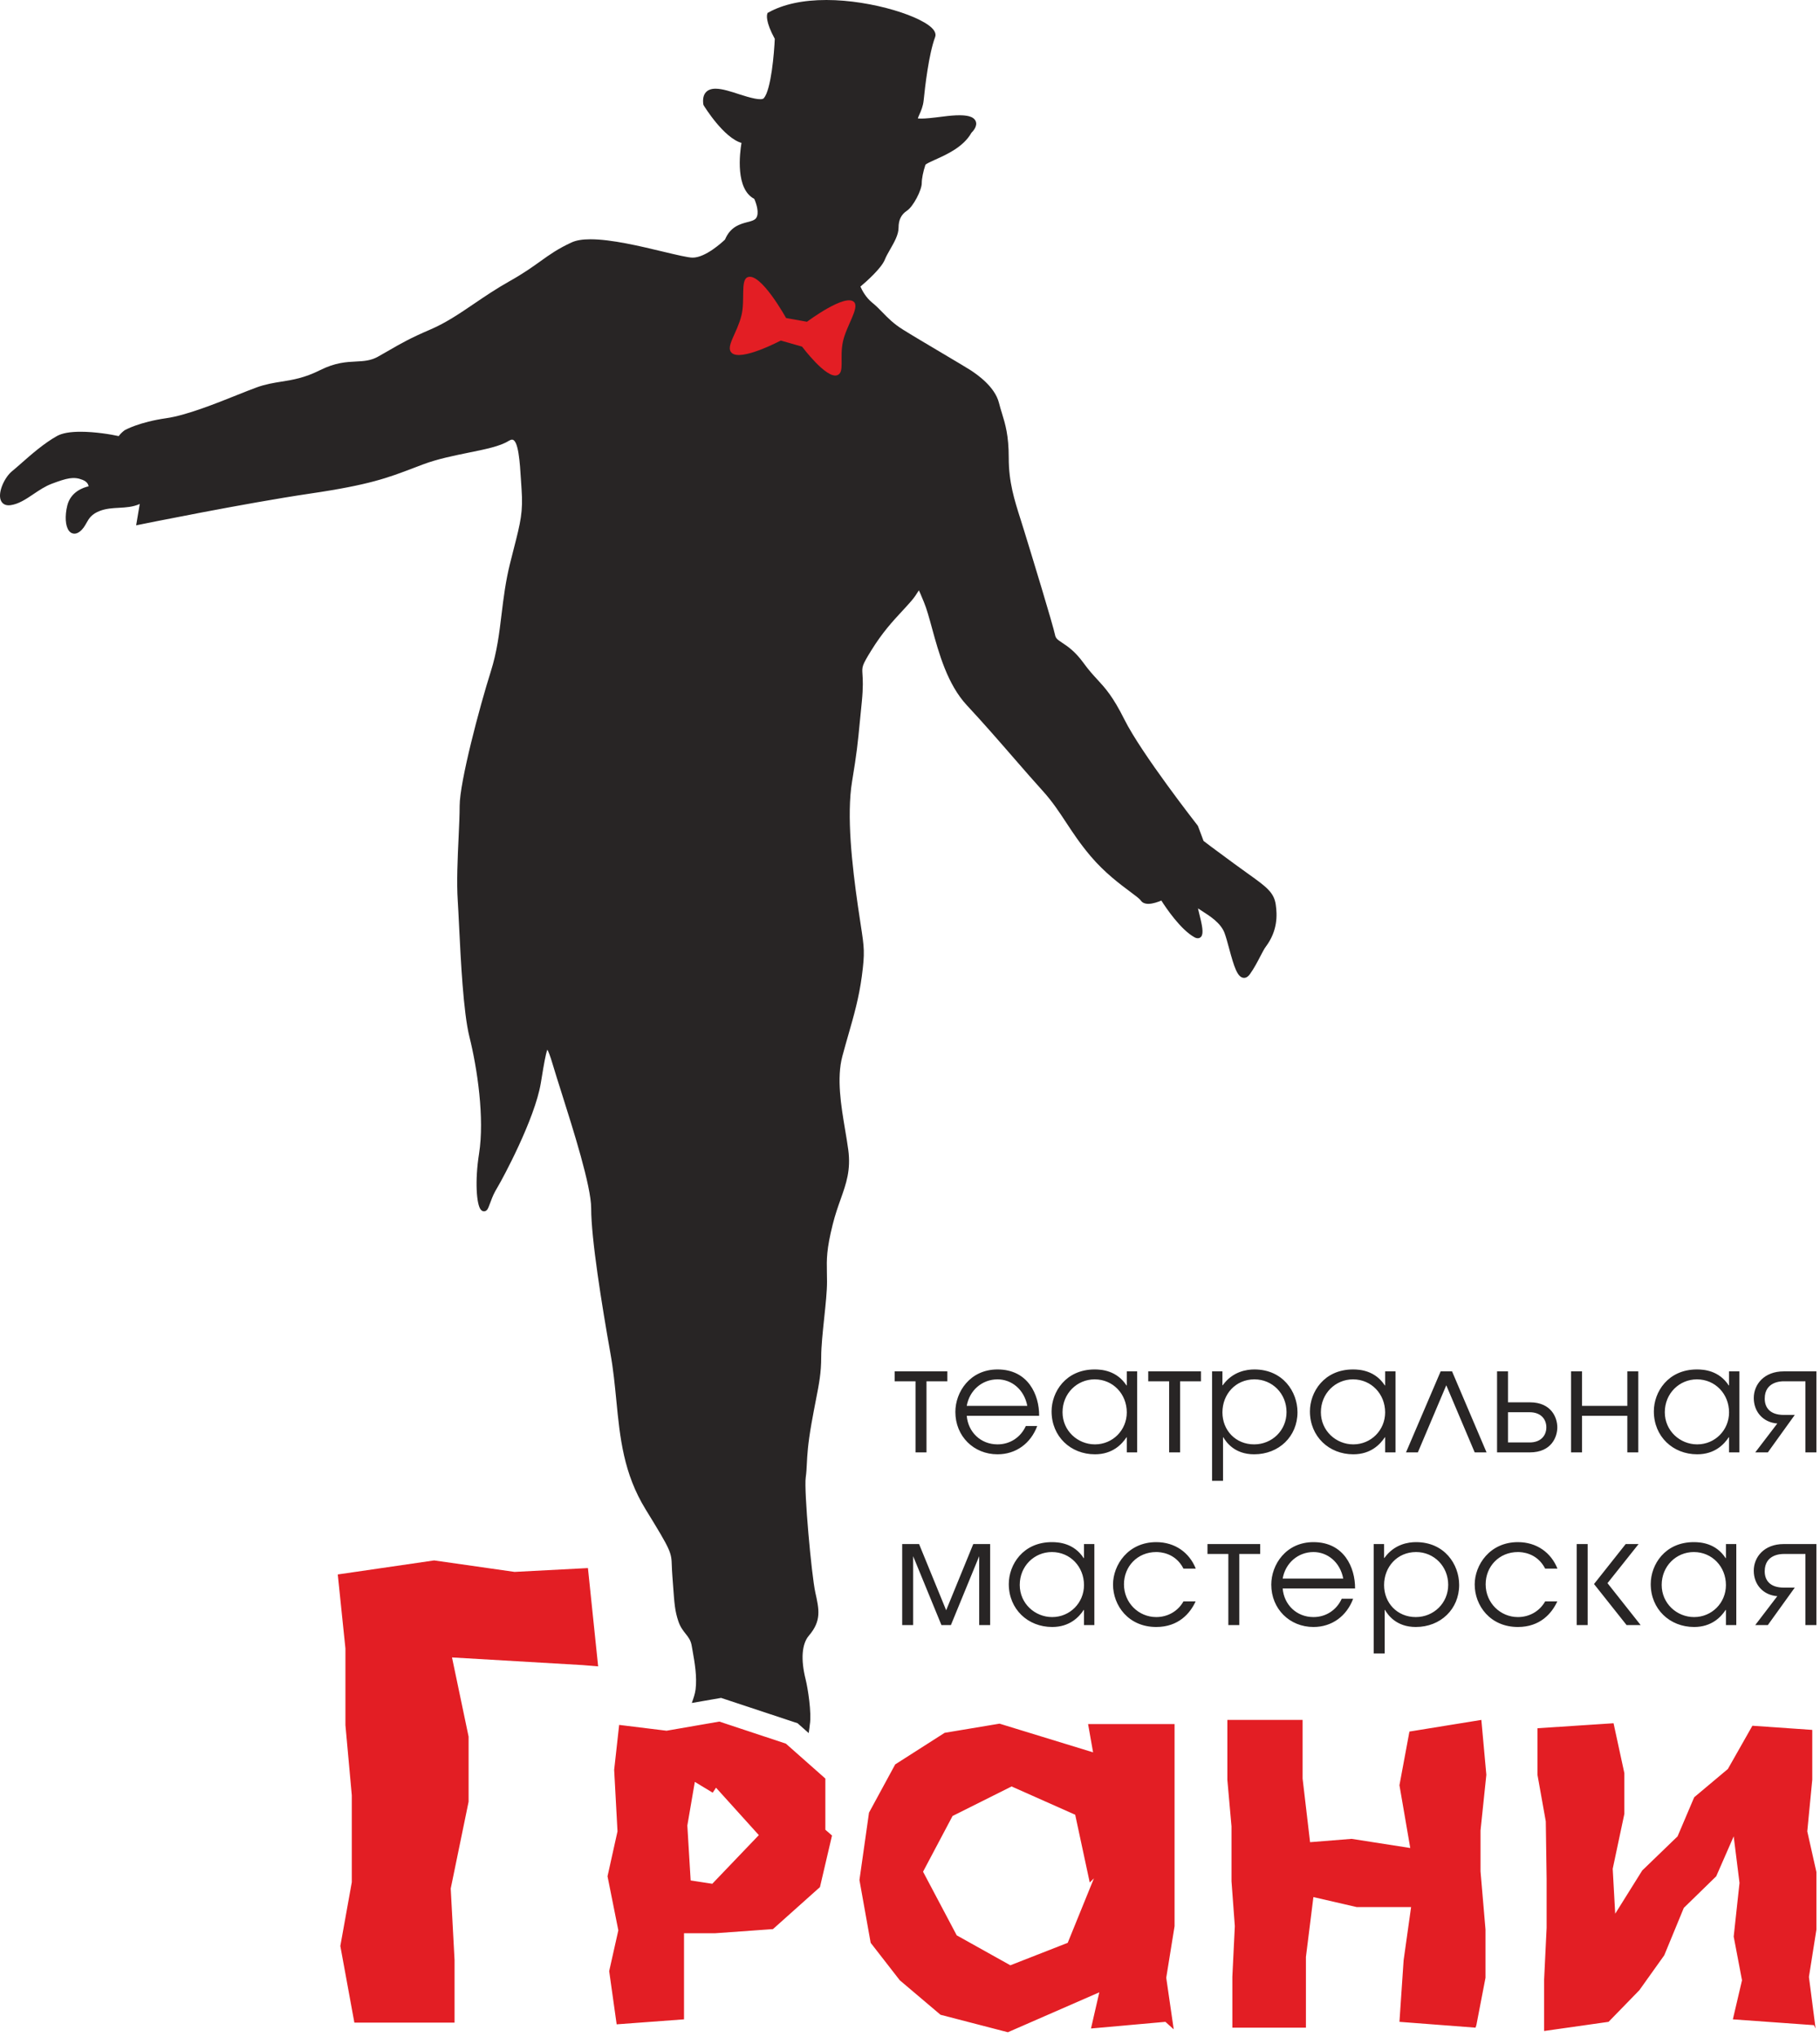
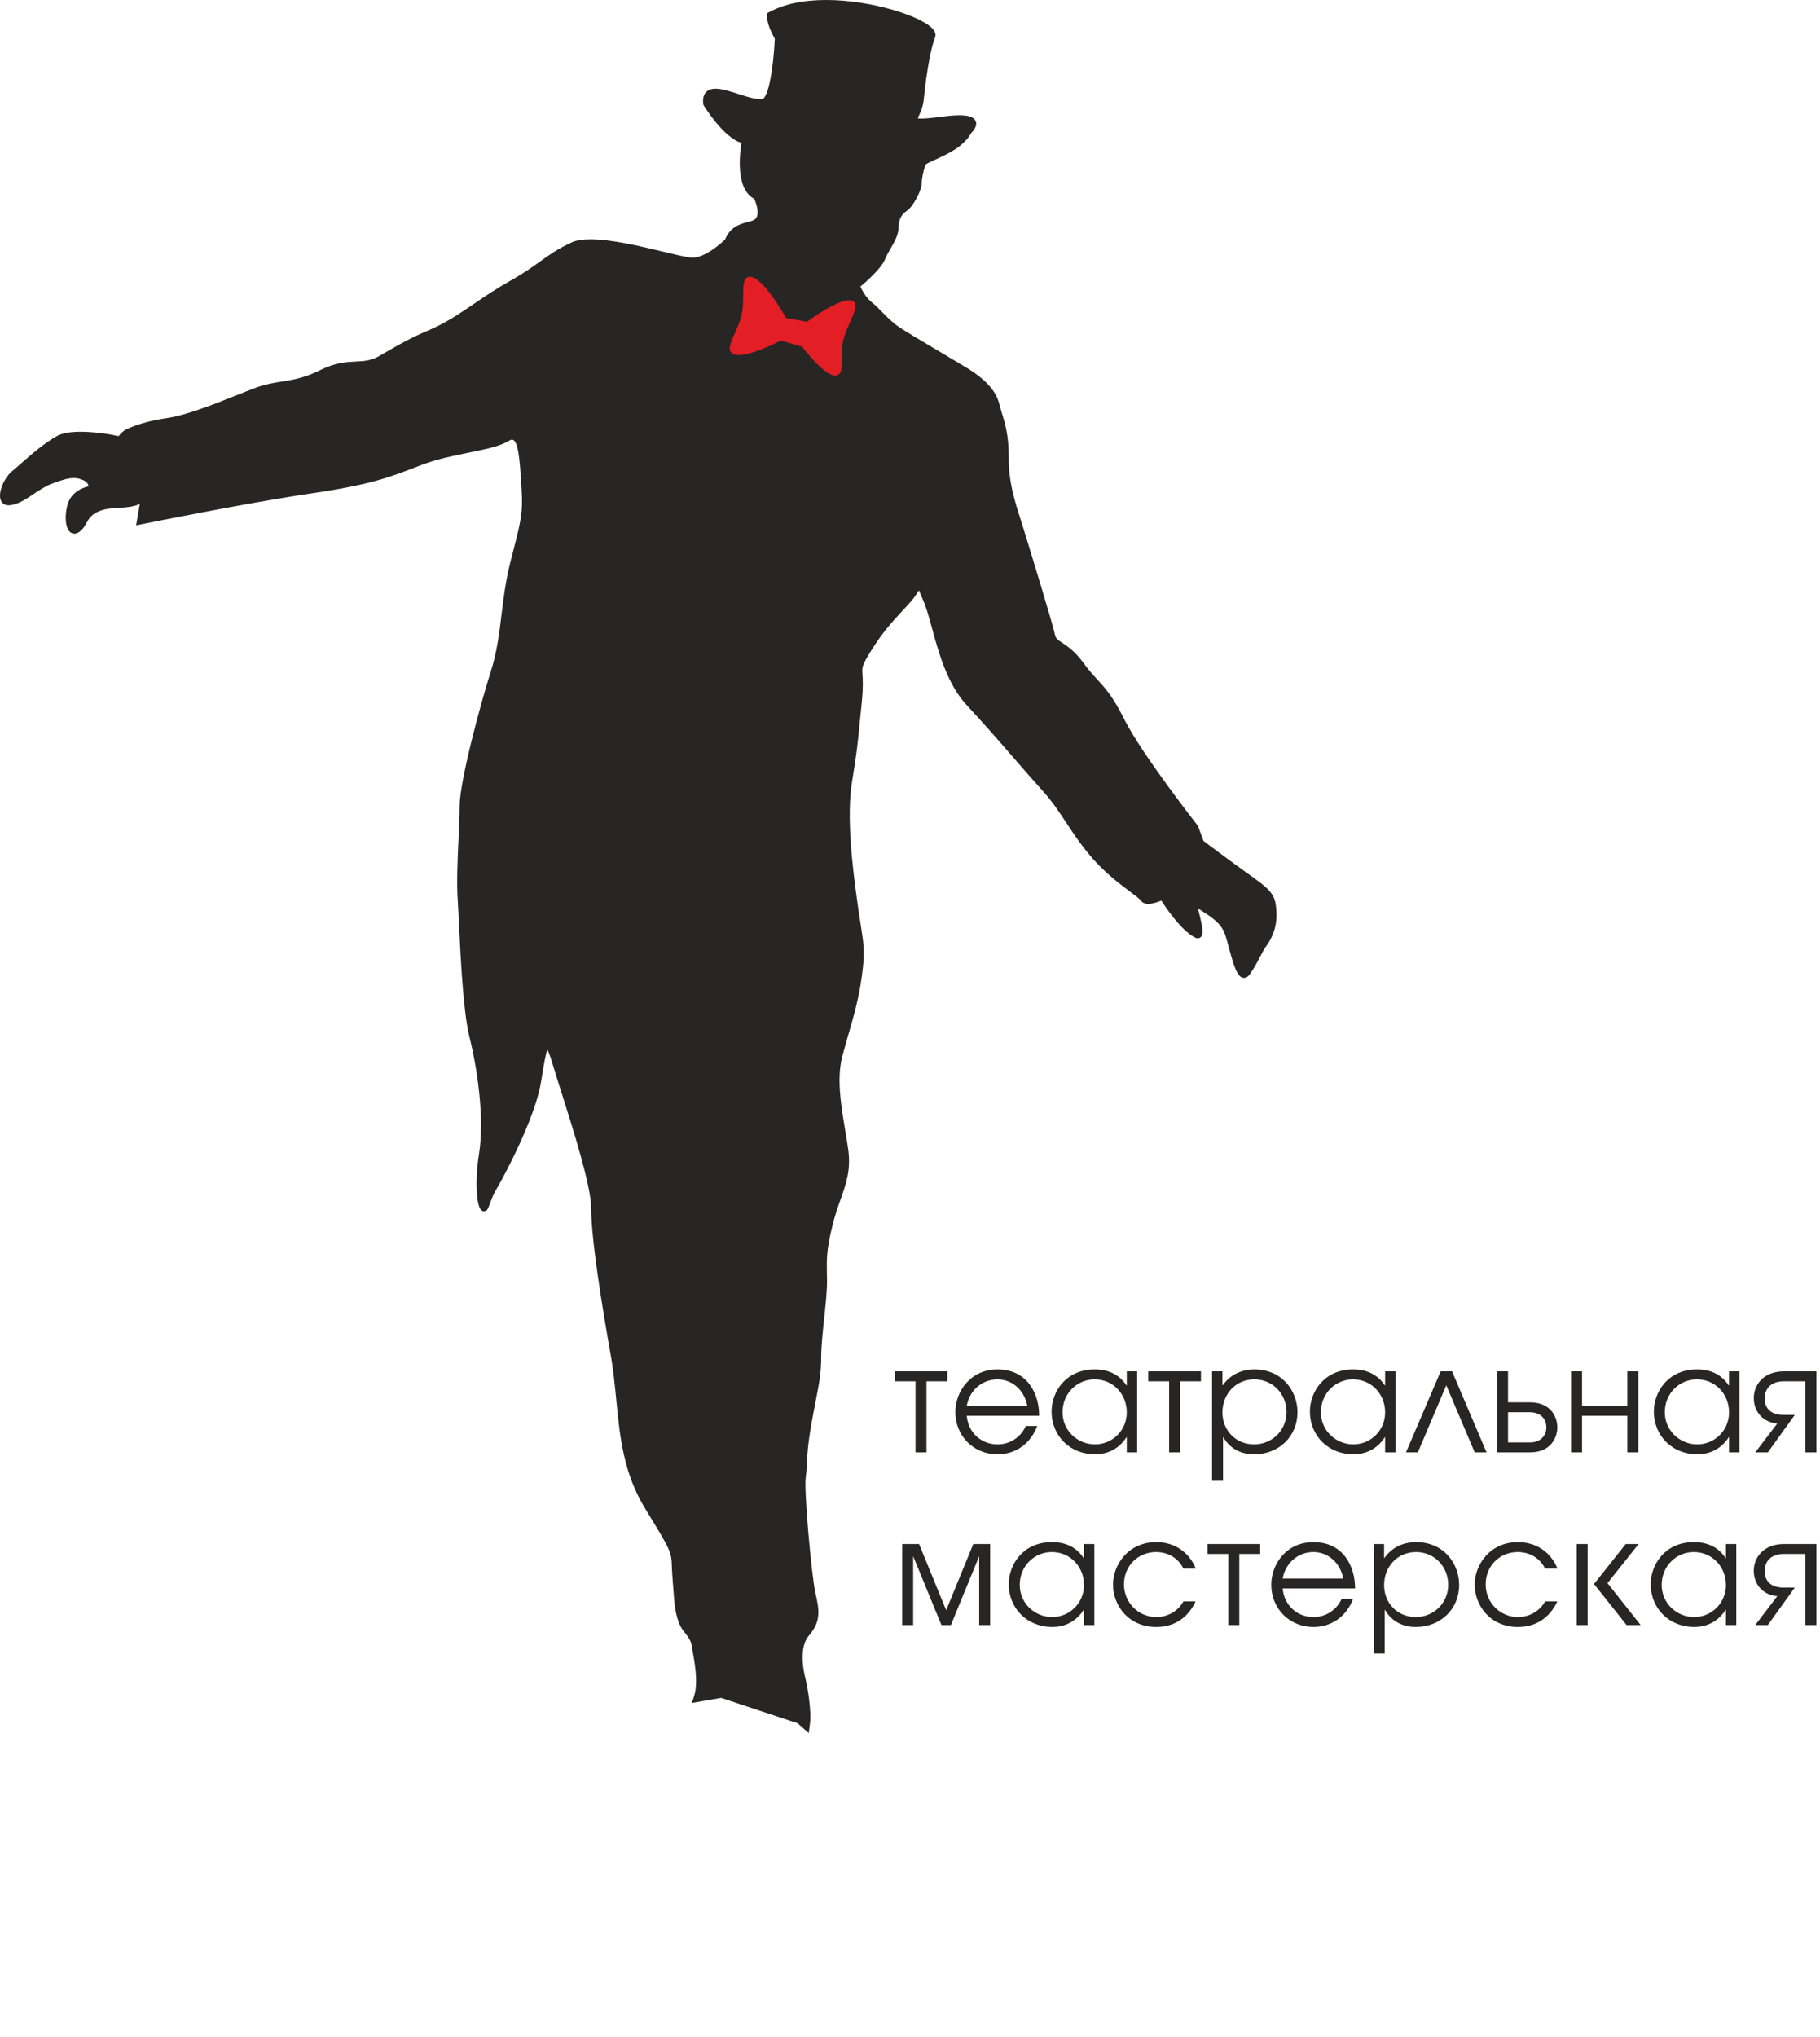
<svg xmlns="http://www.w3.org/2000/svg" width="143" height="160" viewBox="0 0 143 160" fill="none">
  <path fill-rule="evenodd" clip-rule="evenodd" d="M100.238 71.053C100.1 70.079 99.489 69.644 98.015 68.59C97.706 68.369 97.356 68.117 96.957 67.826C96.106 67.202 95.549 66.789 95.154 66.495C94.785 66.22 94.627 66.1 94.565 66.048L94.131 64.891L94.097 64.831C94.052 64.775 89.689 59.198 88.349 56.516C87.442 54.699 86.851 54.056 86.224 53.375C85.893 53.017 85.552 52.647 85.14 52.078C84.468 51.152 83.888 50.768 83.463 50.488C83.101 50.247 82.951 50.139 82.901 49.888C82.745 49.113 81.087 43.689 80.462 41.665C80.374 41.375 80.284 41.095 80.198 40.822C79.694 39.237 79.258 37.868 79.258 35.958C79.258 34.194 78.988 33.315 78.726 32.464C78.646 32.2 78.564 31.939 78.492 31.649C78.169 30.356 76.749 29.402 76.272 29.084C76.05 28.937 75.128 28.39 74.06 27.757C72.9 27.068 71.584 26.289 70.95 25.89C70.208 25.428 69.766 24.974 69.337 24.532C69.078 24.266 68.834 24.015 68.54 23.779C68.017 23.36 67.722 22.774 67.606 22.507C68.029 22.152 69.243 21.086 69.521 20.395C69.621 20.141 69.781 19.864 69.948 19.572C70.27 19.011 70.601 18.431 70.601 17.881C70.601 17.272 70.809 16.85 71.258 16.551C71.773 16.208 72.424 14.915 72.424 14.388C72.424 14.03 72.532 13.489 72.71 12.95C72.768 12.858 73.171 12.678 73.496 12.533C74.373 12.14 75.697 11.548 76.328 10.428C76.446 10.313 76.815 9.914 76.667 9.532C76.502 9.103 75.853 9.053 75.378 9.053C75.04 9.053 74.623 9.085 74.141 9.148C73.245 9.264 72.728 9.314 72.41 9.314C72.218 9.314 72.135 9.301 72.119 9.303C72.127 9.24 72.191 9.099 72.239 8.993C72.362 8.721 72.526 8.348 72.574 7.878C72.678 6.827 72.977 4.242 73.471 2.923C73.518 2.803 73.536 2.612 73.373 2.377C72.646 1.329 68.529 3.45008e-07 64.938 3.45008e-07C63.089 -0 61.559 0.328 60.388 0.973L60.309 1.016L60.283 1.101C60.253 1.192 60.142 1.707 60.875 3.05C60.827 4.173 60.591 7.025 60.018 7.71C59.836 7.925 58.93 7.681 58.098 7.409C57.434 7.191 56.746 6.966 56.222 6.966C55.884 6.966 55.627 7.062 55.459 7.251C55.273 7.462 55.206 7.768 55.258 8.187L55.29 8.277C55.358 8.386 56.861 10.822 58.259 11.224C58.121 12.048 57.772 14.844 59.264 15.62C59.423 15.97 59.685 16.759 59.404 17.137C59.281 17.301 59.022 17.369 58.721 17.447C58.159 17.595 57.389 17.797 56.965 18.815C56.745 19.025 55.438 20.235 54.423 20.235C54.069 20.235 53.171 20.02 52.129 19.772C50.31 19.335 48.044 18.793 46.396 18.793C45.755 18.793 45.27 18.875 44.908 19.042C43.828 19.54 43.197 19.992 42.464 20.517C41.847 20.96 41.148 21.461 40.032 22.088C38.998 22.669 38.111 23.27 37.253 23.852C36.114 24.626 35.036 25.357 33.826 25.875C32.205 26.569 31.462 27 30.599 27.5C30.325 27.66 30.036 27.826 29.703 28.011C29.12 28.335 28.589 28.361 27.977 28.393C27.213 28.431 26.346 28.474 25.154 29.07C23.924 29.686 23.003 29.832 22.113 29.974C21.498 30.072 20.867 30.173 20.166 30.427C19.745 30.58 19.221 30.79 18.636 31.023C16.947 31.699 14.637 32.623 13.071 32.845C10.927 33.153 9.848 33.758 9.772 33.805C9.537 33.992 9.403 34.14 9.329 34.253C8.724 34.118 7.47 33.91 6.328 33.91C5.503 33.91 4.882 34.021 4.487 34.24C3.466 34.806 2.436 35.713 1.685 36.374C1.408 36.617 1.164 36.834 0.963 36.996C0.375 37.464 -0.17 38.623 0.05 39.26C0.162 39.574 0.429 39.732 0.831 39.677C1.475 39.586 2.039 39.205 2.636 38.804C3.087 38.5 3.553 38.188 4.068 37.994C5.256 37.55 5.793 37.409 6.489 37.689C6.851 37.834 6.943 38.054 6.961 38.197C6.54 38.29 5.556 38.624 5.288 39.701C5.082 40.527 5.134 41.327 5.419 41.69C5.563 41.875 5.731 41.914 5.848 41.914C5.981 41.914 6.118 41.863 6.254 41.761C6.52 41.561 6.658 41.316 6.791 41.079C6.995 40.718 7.187 40.375 7.867 40.119C8.351 39.938 8.856 39.91 9.343 39.884C9.886 39.854 10.443 39.824 10.98 39.583L10.697 41.261L11.024 41.194C11.103 41.178 19.279 39.516 24.377 38.765C29.023 38.083 30.482 37.525 32.502 36.754L33.236 36.475C34.373 36.048 35.671 35.786 36.815 35.553C38.143 35.285 39.287 35.053 39.96 34.633C40.066 34.567 40.16 34.531 40.232 34.531C40.737 34.531 40.849 36.348 40.931 37.674C40.947 37.92 40.962 38.165 40.979 38.405C41.108 40.206 40.904 41.004 40.358 43.135C40.273 43.473 40.178 43.845 40.074 44.258C39.726 45.654 39.565 46.959 39.411 48.222C39.227 49.753 39.051 51.199 38.559 52.751C37.682 55.523 36.115 61.42 36.115 63.301C36.115 63.959 36.076 64.835 36.033 65.762C35.955 67.419 35.869 69.298 35.967 70.758C36 71.259 36.032 71.936 36.07 72.714C36.204 75.422 36.404 79.515 36.883 81.433C37.506 83.925 38.079 87.824 37.64 90.609C37.301 92.749 37.438 94.613 37.78 95.013C37.867 95.116 37.964 95.137 38.029 95.137C38.181 95.137 38.299 95.033 38.379 94.83C38.456 94.638 38.513 94.486 38.563 94.352C38.71 93.96 38.792 93.744 39.123 93.191C39.489 92.582 42.021 87.9 42.494 85.06L42.57 84.601C42.718 83.698 42.873 82.771 43.007 82.44C43.083 82.574 43.215 82.878 43.419 83.569C43.588 84.144 43.832 84.914 44.11 85.789C45.04 88.725 46.449 93.159 46.449 94.897C46.449 97.29 47.276 102.434 47.968 106.329C48.189 107.56 48.307 108.781 48.423 109.962C48.712 112.921 48.984 115.718 50.735 118.561C52.746 121.83 52.749 121.917 52.786 122.989C52.794 123.205 52.803 123.458 52.829 123.777L52.891 124.615C52.989 125.969 53.031 126.529 53.295 127.324C53.447 127.783 53.672 128.068 53.872 128.32C54.09 128.595 54.277 128.832 54.349 129.265L54.423 129.684C54.581 130.576 54.777 131.685 54.653 132.692C54.609 133.041 54.483 133.393 54.363 133.734L54.356 133.754L56.658 133.355L62.667 135.346L63.541 136.119C63.594 135.823 63.612 135.55 63.628 135.454C63.783 134.532 63.469 132.577 63.301 131.906C62.906 130.339 62.998 129.116 63.557 128.464C64.555 127.299 64.359 126.415 64.062 125.078C63.758 123.701 63.161 117.053 63.307 116.044C63.361 115.656 63.377 115.332 63.395 114.956C63.429 114.285 63.469 113.451 63.761 111.797C63.888 111.08 64.002 110.491 64.102 109.979C64.365 108.633 64.523 107.821 64.523 106.594C64.523 105.75 64.643 104.616 64.759 103.519C64.872 102.442 64.98 101.422 64.98 100.669C64.98 100.399 64.976 100.157 64.97 99.929C64.95 98.889 64.936 98.138 65.428 96.168C65.623 95.39 65.853 94.74 66.058 94.168C66.488 92.953 66.861 91.903 66.65 90.309C66.583 89.81 66.494 89.281 66.402 88.737C66.084 86.84 65.723 84.689 66.186 82.955C66.346 82.352 66.508 81.793 66.662 81.252C67.085 79.779 67.485 78.389 67.712 76.698C67.963 74.815 67.906 74.444 67.632 72.662C67.568 72.252 67.492 71.766 67.408 71.167C66.957 68.025 66.5 64.07 66.951 61.362C67.321 59.136 67.394 58.393 67.568 56.595L67.714 55.12C67.83 53.95 67.792 53.353 67.766 52.959C67.728 52.358 67.722 52.281 68.44 51.115C69.329 49.672 70.144 48.794 70.863 48.019C71.121 47.74 71.37 47.473 71.608 47.195C71.861 46.901 72.023 46.644 72.139 46.456C72.159 46.425 72.177 46.395 72.198 46.365C72.273 46.519 72.383 46.785 72.512 47.095L72.592 47.286C72.81 47.809 73.003 48.512 73.225 49.325C73.766 51.299 74.439 53.758 75.979 55.406C77.239 56.756 78.566 58.281 79.733 59.626C80.541 60.554 81.284 61.409 81.901 62.087C82.672 62.934 83.205 63.745 83.77 64.603C84.313 65.426 84.873 66.277 85.692 67.245C86.781 68.531 87.992 69.436 88.796 70.035C89.194 70.331 89.539 70.587 89.625 70.719C89.709 70.842 89.879 70.99 90.226 70.99C90.581 70.99 91.008 70.833 91.248 70.731C91.602 71.29 92.764 73.02 93.864 73.622C94.075 73.734 94.269 73.705 94.381 73.56C94.589 73.292 94.455 72.676 94.21 71.695C94.183 71.582 94.152 71.46 94.126 71.345C94.223 71.411 94.329 71.479 94.443 71.551C95.066 71.948 95.917 72.49 96.212 73.274C96.328 73.587 96.448 74.024 96.572 74.487C96.961 75.923 97.225 76.803 97.748 76.803C97.915 76.803 98.069 76.706 98.205 76.516C98.535 76.053 98.808 75.53 99.026 75.108C99.193 74.789 99.335 74.513 99.455 74.356C100.4 73.092 100.354 71.865 100.238 71.053Z" fill="#282525" />
  <path fill-rule="evenodd" clip-rule="evenodd" d="M61.763 24.978C61.763 24.978 59.741 21.314 58.724 21.78C58.175 22.031 58.549 23.583 58.257 24.773C57.918 26.162 56.989 27.227 57.482 27.709C58.201 28.415 61.348 26.746 61.348 26.746L63.021 27.226C63.021 27.226 64.926 29.775 65.781 29.471C66.388 29.253 65.95 28.132 66.232 26.824C66.498 25.602 67.522 24.2 67.119 23.74C66.46 22.983 63.405 25.273 63.405 25.273L61.763 24.978Z" fill="#E31E24" />
  <path d="M70.294 107.709V108.488H71.934V114.072H72.795V108.488H74.435V107.709H70.294ZM81.647 111.198C81.659 109.558 80.787 107.558 78.378 107.558C76.215 107.558 75.064 109.325 75.064 110.896C75.064 112.804 76.506 114.223 78.378 114.223C79.821 114.223 80.984 113.373 81.496 112.001H80.6C80.205 112.874 79.379 113.443 78.378 113.443C77.041 113.443 76.064 112.466 75.959 111.198H81.647ZM75.959 110.419C76.168 109.209 77.157 108.337 78.378 108.337C79.484 108.337 80.472 109.128 80.716 110.419H75.959ZM89.348 107.709H88.533V108.814H88.51C87.742 107.639 86.556 107.558 86.009 107.558C83.729 107.558 82.624 109.337 82.624 110.849C82.624 112.827 84.125 114.223 86.032 114.223C87.417 114.223 88.15 113.432 88.51 112.885H88.533V114.072H89.348V107.709ZM86.009 108.337C87.452 108.337 88.533 109.488 88.533 110.931C88.533 112.327 87.428 113.443 86.032 113.443C84.672 113.443 83.485 112.373 83.485 110.919C83.485 109.442 84.625 108.337 86.009 108.337ZM90.22 107.709V108.488H91.86V114.072H92.721V108.488H94.361V107.709H90.22ZM95.234 116.305H96.095V112.885H96.118C96.339 113.257 96.99 114.223 98.537 114.223C100.492 114.223 101.945 112.815 101.945 110.919C101.945 109.303 100.794 107.558 98.561 107.558C97.979 107.558 96.862 107.697 96.071 108.802H96.048V107.709H95.234V116.305ZM98.561 108.337C99.98 108.337 101.085 109.465 101.085 110.908C101.085 112.35 99.945 113.443 98.537 113.443C97.084 113.443 96.048 112.338 96.048 110.931C96.048 109.5 97.083 108.337 98.561 108.337ZM109.646 107.709H108.832V108.814H108.809C108.041 107.639 106.854 107.558 106.308 107.558C104.028 107.558 102.923 109.337 102.923 110.849C102.923 112.827 104.423 114.223 106.331 114.223C107.715 114.223 108.448 113.432 108.809 112.885H108.832V114.072H109.646V107.709ZM106.308 108.337C107.75 108.337 108.832 109.488 108.832 110.931C108.832 112.327 107.727 113.443 106.331 113.443C104.97 113.443 103.784 112.373 103.784 110.919C103.784 109.442 104.924 108.337 106.308 108.337ZM114.09 107.709H113.194L110.472 114.072H111.403L113.636 108.802L115.869 114.072H116.8L114.09 107.709ZM117.626 107.709V114.072H120.197C121.918 114.072 122.36 112.839 122.36 112.106C122.36 111.373 121.918 110.14 120.197 110.14H118.487V107.709H117.626ZM118.487 110.919H120.185C121.092 110.919 121.499 111.489 121.499 112.106C121.499 112.722 121.092 113.292 120.185 113.292H118.487V110.919ZM123.442 107.709V114.072H124.303V111.198H127.862V114.072H128.723V107.709H127.862V110.419H124.303V107.709H123.442ZM136.668 107.709H135.854V108.814H135.831C135.063 107.639 133.877 107.558 133.33 107.558C131.05 107.558 129.945 109.337 129.945 110.849C129.945 112.827 131.445 114.223 133.353 114.223C134.737 114.223 135.47 113.432 135.831 112.885H135.854V114.072H136.668V107.709ZM133.33 108.337C134.772 108.337 135.854 109.488 135.854 110.931C135.854 112.327 134.749 113.443 133.353 113.443C131.992 113.443 130.806 112.373 130.806 110.919C130.806 109.442 131.945 108.337 133.33 108.337ZM142.717 107.709H140.146C138.622 107.709 137.797 108.721 137.797 109.802C137.797 110.908 138.553 111.722 139.646 111.803L137.913 114.072H138.902L141.019 111.129H140.146C139.076 111.129 138.657 110.558 138.657 109.849C138.657 108.5 139.96 108.488 140.146 108.488H141.856V114.072H142.717V107.709ZM70.887 121.272V127.635H71.748V122.226L73.97 127.635H74.714L76.936 122.226V127.635H77.797V121.272H76.471L74.342 126.472L72.213 121.272H70.887ZM85.986 121.272H85.171V122.377H85.148C84.38 121.202 83.194 121.121 82.647 121.121C80.368 121.121 79.262 122.9 79.262 124.412C79.262 126.39 80.763 127.786 82.671 127.786C84.055 127.786 84.788 126.995 85.148 126.448H85.171V127.635H85.986V121.272ZM82.647 121.9C84.09 121.9 85.171 123.052 85.171 124.494C85.171 125.89 84.066 127.007 82.671 127.007C81.31 127.007 80.123 125.936 80.123 124.482C80.123 123.005 81.263 121.9 82.647 121.9ZM92.988 125.774C92.535 126.576 91.721 127.007 90.848 127.007C89.464 127.007 88.312 125.89 88.312 124.436C88.312 123.029 89.371 121.9 90.848 121.9C91.139 121.9 92.349 121.947 92.988 123.203H93.954C93.454 121.947 92.325 121.121 90.848 121.121C88.626 121.121 87.452 122.924 87.452 124.447C87.452 126.111 88.673 127.786 90.848 127.786C92.593 127.786 93.512 126.716 93.942 125.774H92.988ZM94.873 121.272V122.051H96.513V127.635H97.374V122.051H99.014V121.272H94.873ZM106.47 124.762C106.482 123.121 105.609 121.121 103.201 121.121C101.038 121.121 99.886 122.889 99.886 124.459C99.886 126.367 101.329 127.786 103.201 127.786C104.644 127.786 105.807 126.937 106.319 125.564H105.423C105.027 126.437 104.202 127.007 103.201 127.007C101.864 127.007 100.887 126.029 100.782 124.762H106.47ZM100.782 123.982C100.992 122.772 101.98 121.9 103.201 121.9C104.306 121.9 105.295 122.691 105.54 123.982H100.782ZM107.936 129.868H108.796V126.448H108.82C109.041 126.82 109.692 127.786 111.239 127.786C113.193 127.786 114.648 126.378 114.648 124.482C114.648 122.866 113.496 121.121 111.263 121.121C110.681 121.121 109.564 121.26 108.773 122.365H108.75V121.272H107.936V129.868ZM111.263 121.9C112.682 121.9 113.787 123.029 113.787 124.471C113.787 125.913 112.647 127.007 111.239 127.007C109.785 127.007 108.75 125.902 108.75 124.494C108.75 123.063 109.785 121.9 111.263 121.9ZM121.406 125.774C120.952 126.576 120.138 127.007 119.265 127.007C117.881 127.007 116.73 125.89 116.73 124.436C116.73 123.029 117.788 121.9 119.265 121.9C119.556 121.9 120.766 121.947 121.406 123.203H122.371C121.871 121.947 120.743 121.121 119.265 121.121C117.044 121.121 115.869 122.924 115.869 124.447C115.869 126.111 117.09 127.786 119.265 127.786C121.01 127.786 121.929 126.716 122.36 125.774H121.406ZM124.744 127.635V121.272H123.883V127.635H124.744ZM127.803 127.635H128.908L126.303 124.343L128.746 121.272H127.733L125.244 124.412L127.803 127.635ZM136.423 121.272H135.609V122.377H135.585C134.818 121.202 133.631 121.121 133.084 121.121C130.805 121.121 129.7 122.9 129.7 124.412C129.7 126.39 131.2 127.786 133.108 127.786C134.492 127.786 135.225 126.995 135.585 126.448H135.609V127.635H136.423V121.272ZM133.084 121.9C134.527 121.9 135.609 123.052 135.609 124.494C135.609 125.89 134.504 127.007 133.108 127.007C131.747 127.007 130.561 125.936 130.561 124.482C130.561 123.005 131.7 121.9 133.084 121.9ZM142.716 121.272H140.145C138.622 121.272 137.796 122.284 137.796 123.366C137.796 124.471 138.552 125.285 139.645 125.366L137.912 127.635H138.901L141.018 124.692H140.145C139.075 124.692 138.656 124.122 138.656 123.412C138.656 122.063 139.959 122.051 140.145 122.051H141.855V127.635H142.716V121.272Z" fill="#282525" />
-   <path d="M46.997 130.88L45.794 130.779L35.515 130.178L36.818 136.396V141.51L35.414 148.329L35.715 153.945V158.859H27.843L26.74 152.842L27.642 147.828V141.008L27.141 135.493V129.476L26.539 123.66L34.111 122.557L40.429 123.459L46.195 123.158L46.997 130.88ZM64.849 143.708L65.372 144.165L64.425 148.215L60.733 151.514L56.161 151.841H53.744V158.602L48.452 158.994L47.864 154.813L48.583 151.612L47.734 147.366L48.518 143.838L48.256 139.004L48.648 135.476L52.372 135.933L56.52 135.215L61.746 136.946L64.849 139.69V143.708ZM56.259 140.409L55.998 140.8L54.593 139.951L54.005 143.381L54.266 147.693L55.965 147.954L59.623 144.132L56.259 140.409ZM92.221 159.386L91.568 158.798L85.721 159.32L86.374 156.479L79.189 159.615L73.897 158.242L70.696 155.532L68.41 152.592L67.528 147.659L68.279 142.368L70.337 138.579L74.224 136.097L78.535 135.378L85.885 137.632L85.493 135.411H92.287V151.285L91.633 155.336L92.221 159.386ZM85.95 147.529L85.623 147.856L84.48 142.532L79.482 140.311L74.844 142.63L72.525 147.006L75.171 152.004L79.385 154.356L83.892 152.592L85.95 147.529ZM116 159.059L115.934 159.255L109.957 158.798L110.284 153.964L110.872 149.783H106.593L103.196 148.999L102.608 153.702V159.255H96.827V155.27L97.022 151.285L96.761 147.757V143.446L96.435 139.788V135.084H102.347V139.69L102.934 144.687L106.201 144.426L110.806 145.145L109.957 140.213L110.741 135.999L116.392 135.084L116.784 139.396L116.326 143.773V146.974L116.718 151.547V155.336L116 159.059ZM142.653 159.32L142.522 159.059L136.153 158.602L136.872 155.532L136.219 152.102L136.676 147.888L136.219 144.23L134.846 147.366L132.299 149.848L130.763 153.572L128.804 156.316L126.387 158.798L121.324 159.517V155.466L121.52 151.416V147.562L121.455 143.054L120.801 139.396V135.738L126.779 135.346L127.628 139.265V142.466L126.713 146.778L126.909 150.305L129.033 146.909L131.809 144.23L133.115 141.16L135.761 138.939L137.688 135.542L142.392 135.868V139.788L142 143.838L142.719 147.039V151.547L142.13 155.27L142.653 159.32Z" fill="#E31E24" />
</svg>